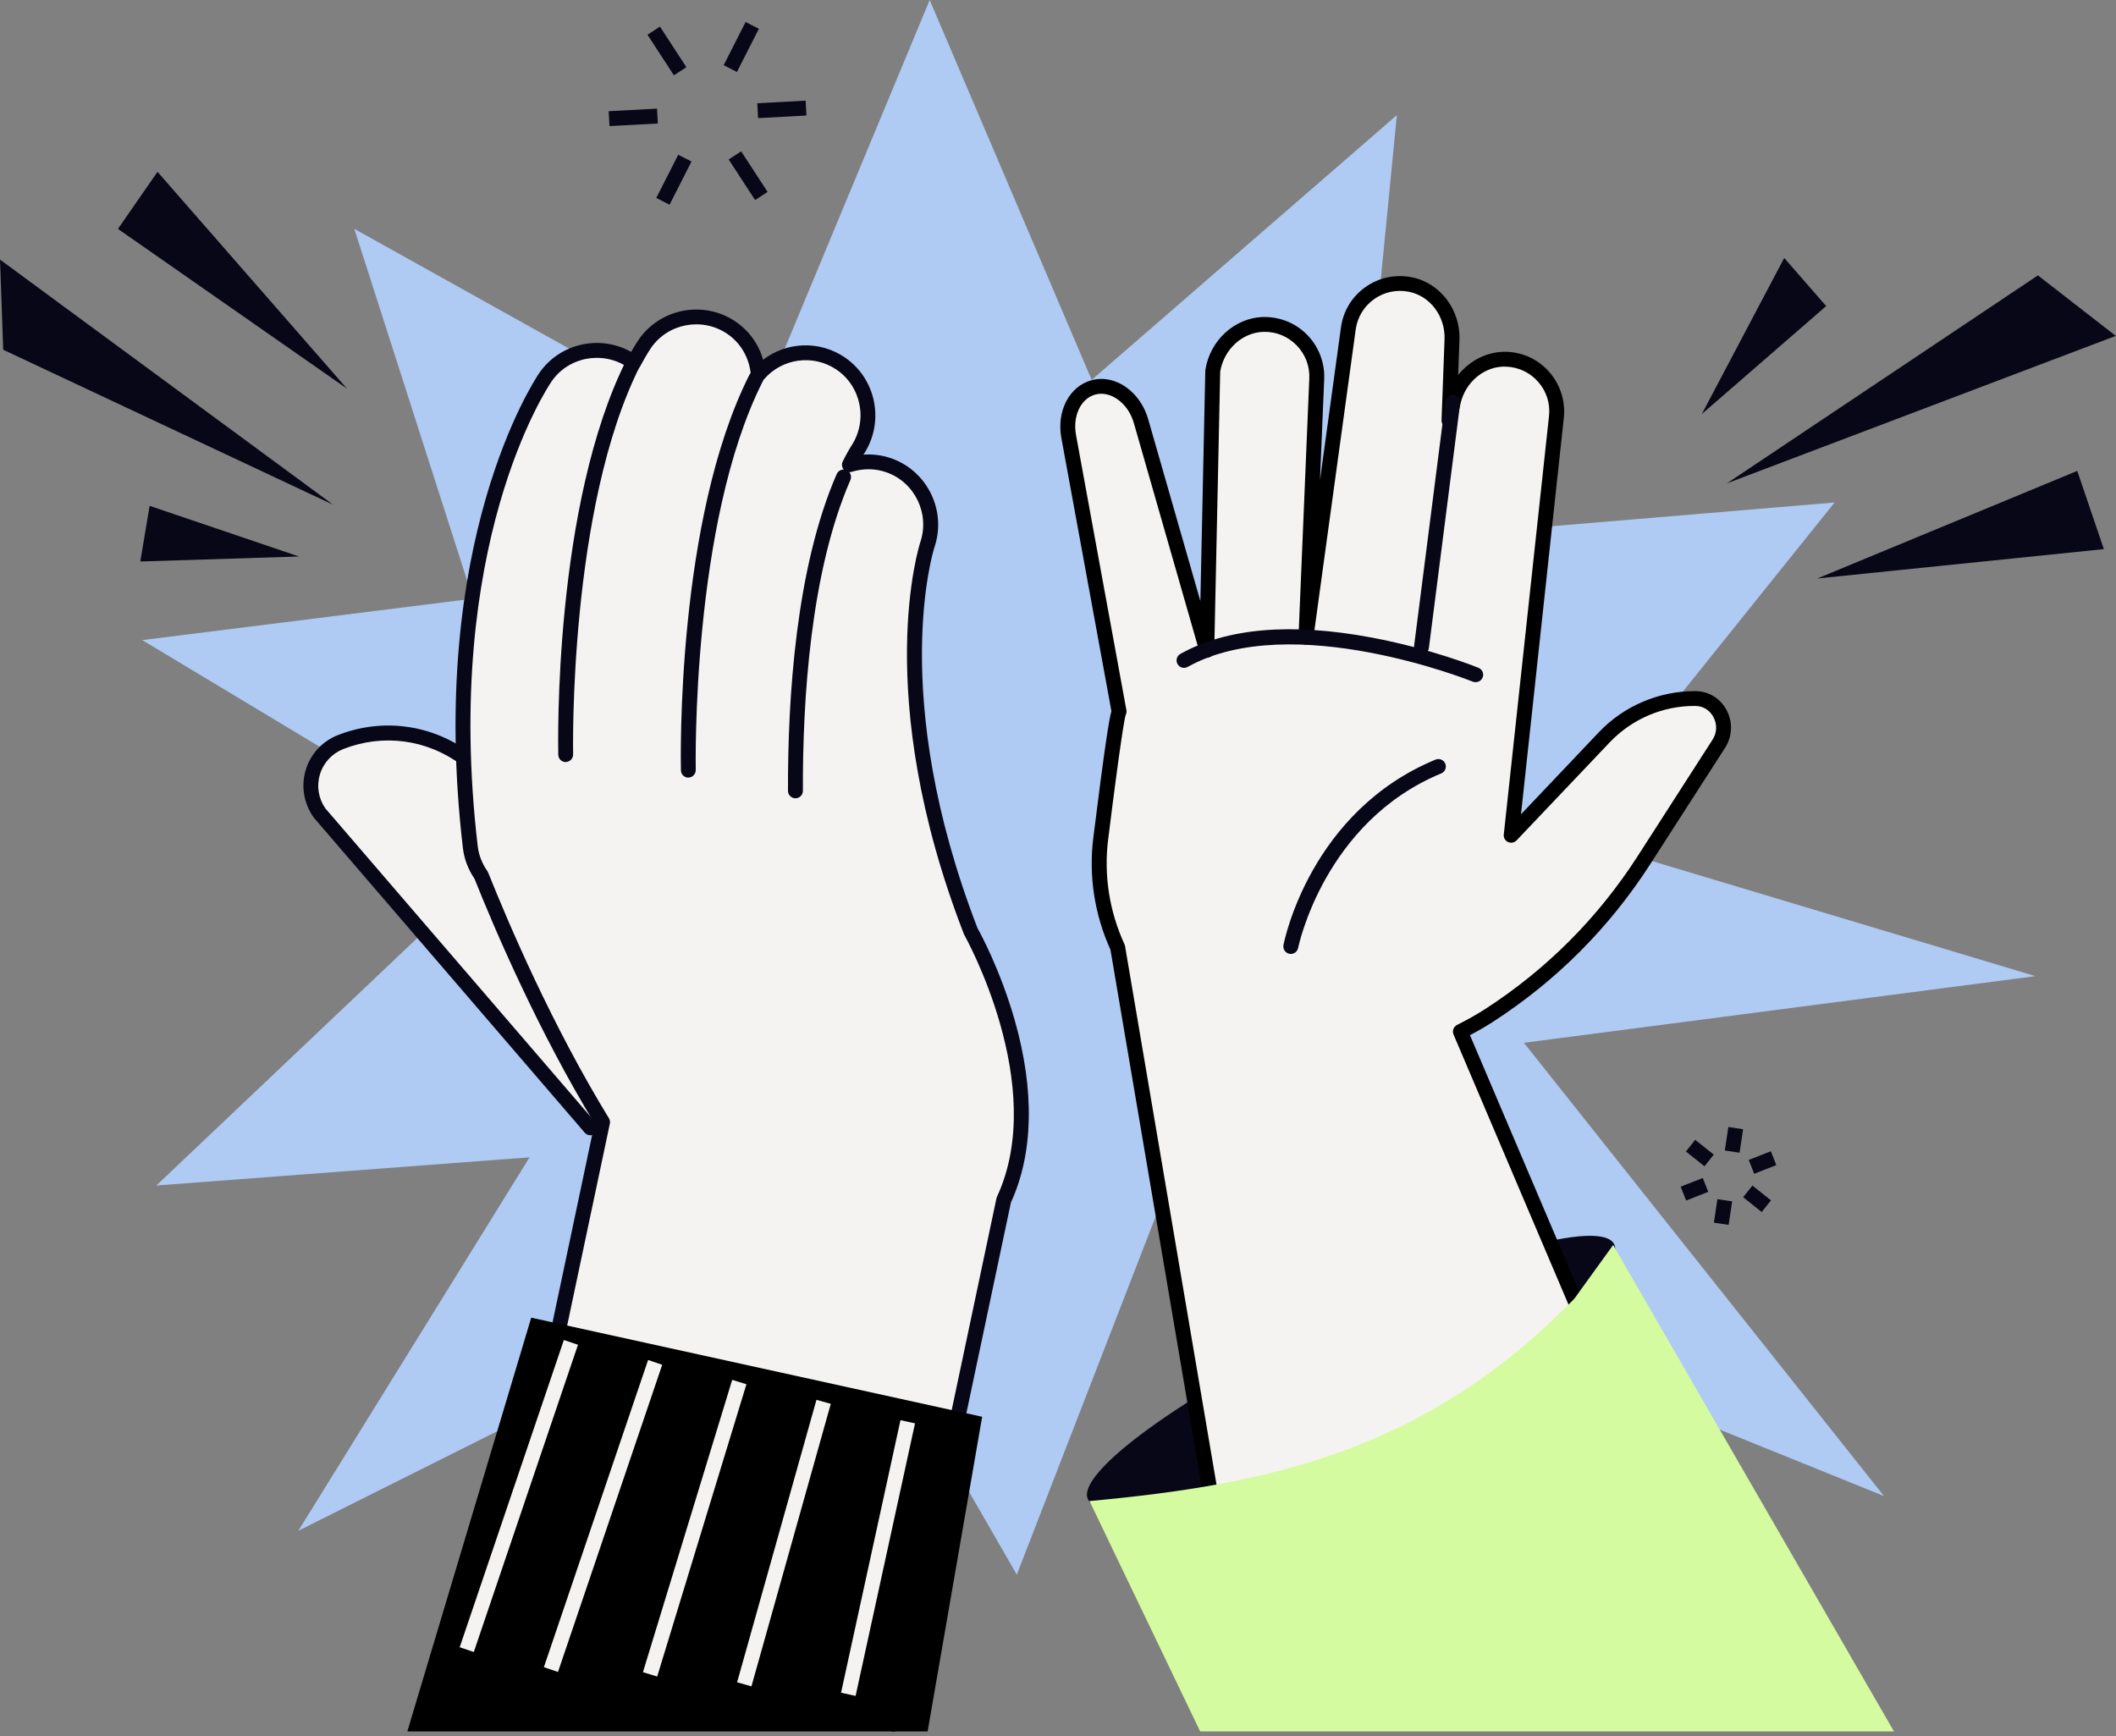
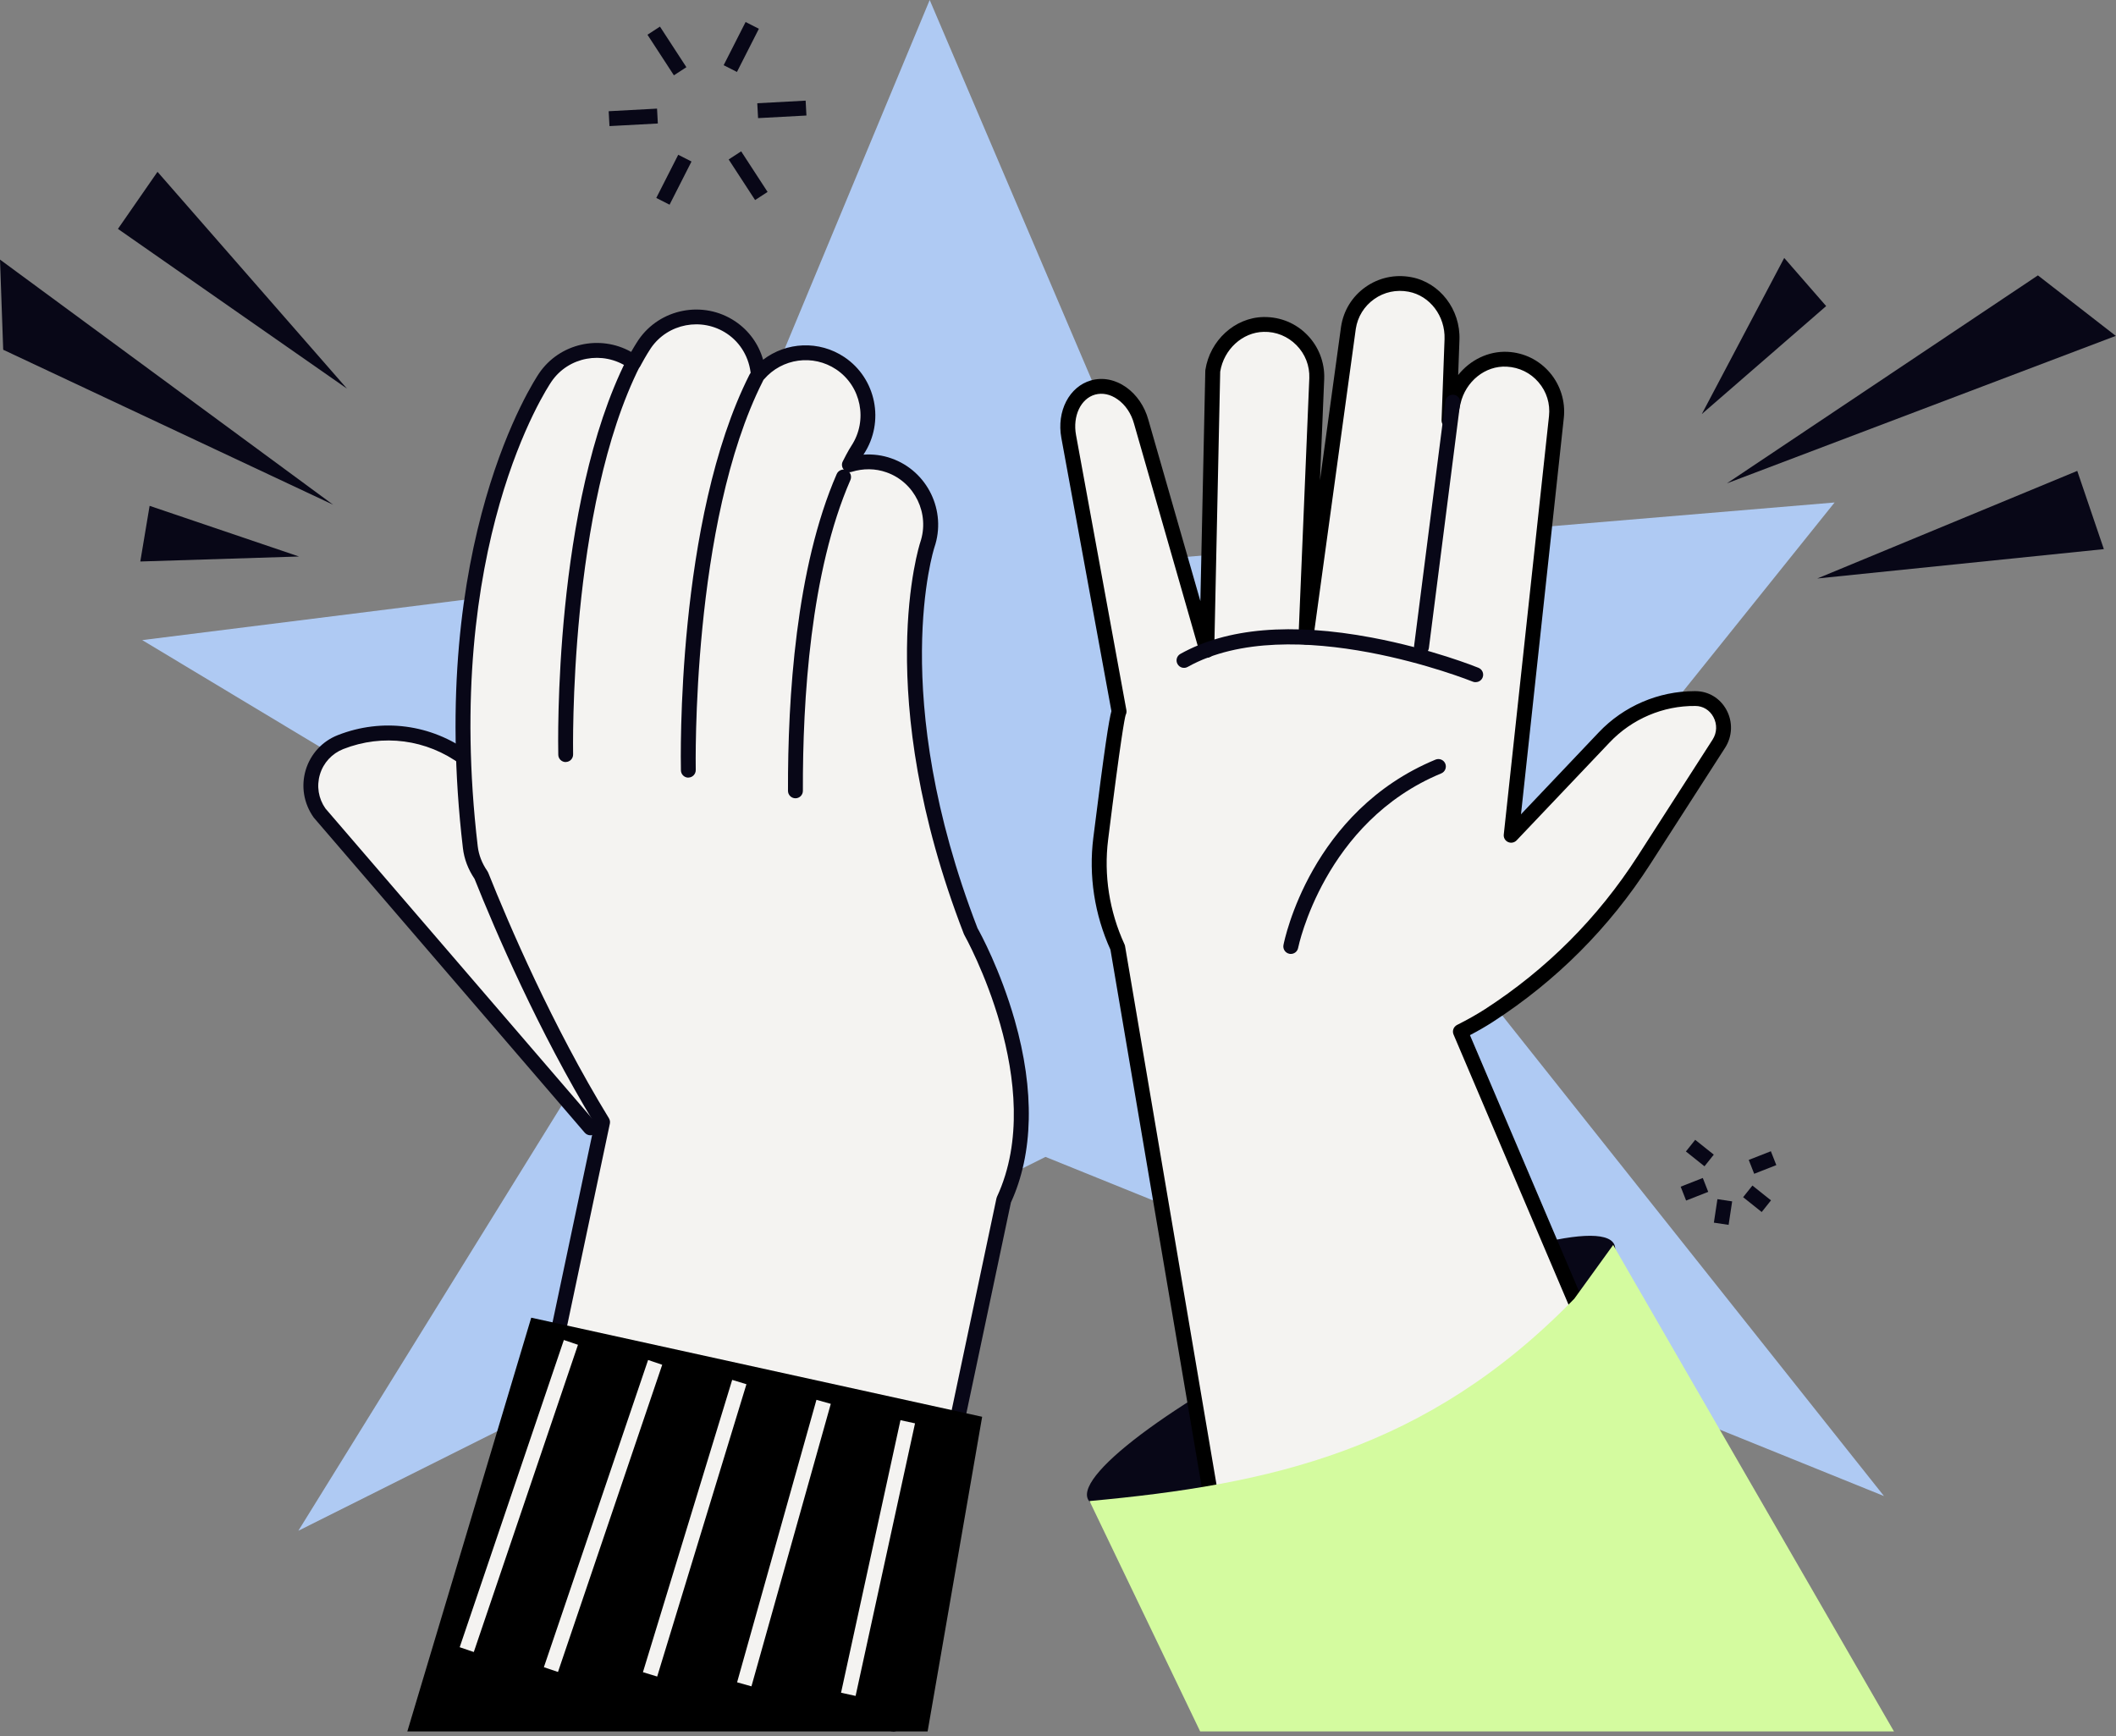
<svg xmlns="http://www.w3.org/2000/svg" width="284" height="233" viewBox="0 0 284 233" fill="none">
  <rect x="0" y="0" width="284" height="233" fill="#808080" stroke="none" />
  <g clip-path="url(#clip0_5281_10846)">
-     <path d="M47.55 30.71L122.03 72.23L187.48 15.45L178.95 102.73L273.19 131.01L162 145.5L136.47 211.34L102.81 152.93L20.98 159.11L72.94 109.84L47.55 30.71Z" fill="#AFCAF3" />
    <path d="M124.78 0L156.74 74.95L246.23 67.44L196.33 129.63L252.86 200.79L140.32 155.27L40.04 205.45L88.3 127.51L19.09 85.91L92.9 76.66L124.78 0Z" fill="#AFCAF3" />
    <path d="M44.71 67.74L0.43 46.94L0 34.84L44.71 67.74Z" fill="#080717" />
    <path d="M46.57 52.16L15.83 30.72L21.14 23.06L46.57 52.16Z" fill="#080717" />
    <path d="M40.13 74.69L18.83 75.36L20.08 67.89L40.13 74.69Z" fill="#080717" />
    <path d="M231.78 64.87L273.52 36.96L283.97 45.08L231.78 64.87Z" fill="#080717" />
    <path d="M243.91 77.64L278.8 63.2L282.37 73.7L243.91 77.64Z" fill="#080717" />
    <path d="M228.41 55.57L239.47 34.62L245.1 41.08L228.41 55.57Z" fill="#080717" />
    <path d="M91.13 123.03L62.45 101.8C57.63 98.23 51.31 97.4 45.72 99.59C41.92 101.08 40.52 105.73 42.87 109.07L79.24 151.36L91.13 123.02V123.03Z" fill="#F4F3F1" />
    <path d="M79.24 152.37C78.96 152.37 78.68 152.25 78.48 152.02L42.11 109.73C40.75 107.81 40.39 105.51 41.03 103.35C41.68 101.19 43.25 99.48 45.35 98.66C51.29 96.33 57.9 97.2 63.04 101L91.72 122.22C92.16 122.55 92.26 123.18 91.93 123.62C91.6 124.06 90.98 124.16 90.53 123.83L61.85 102.61C57.27 99.22 51.38 98.45 46.08 100.53C44.56 101.13 43.41 102.37 42.94 103.94C42.47 105.51 42.74 107.17 43.68 108.51L79.99 150.72C80.35 151.14 80.3 151.77 79.88 152.13C79.69 152.29 79.46 152.37 79.23 152.37H79.24Z" fill="#080717" />
    <path d="M65.31 224.07L80.85 150.58C73.1 137.89 67.17 123.97 64.57 117.45C63.81 116.36 63.28 115.09 63.11 113.68C58.32 72.93 72.57 51.52 73.18 50.62C75.78 46.81 80.94 45.85 84.78 48.41C84.88 48.48 84.96 48.56 85.05 48.63C85.86 47.14 86.42 46.3 86.53 46.13C89.13 42.33 94.29 41.36 98.13 43.92C100.34 45.4 101.58 47.76 101.78 50.23C104.51 47.05 109.21 46.33 112.79 48.72C116.62 51.29 117.65 56.49 115.12 60.35C115.1 60.38 114.67 61.06 114.02 62.36C115.69 61.84 117.54 61.8 119.32 62.43C123.67 63.96 125.96 68.74 124.48 73.11C124.41 73.31 117.95 93.04 130.31 124.97C130.31 124.97 141.99 145.45 134.74 161.04L119.87 231.38L65.33 224.06L65.31 224.07Z" fill="#F4F3F1" />
    <path d="M119.85 232.38C119.78 232.38 119.71 232.38 119.64 232.36C119.1 232.25 118.75 231.72 118.87 231.17L133.74 160.83C133.76 160.76 133.78 160.68 133.81 160.62C140.75 145.69 129.53 125.67 129.42 125.47C129.4 125.43 129.37 125.38 129.36 125.34C116.88 93.1 123.45 73 123.51 72.8C124.82 68.95 122.79 64.73 118.97 63.39C117.47 62.86 115.86 62.85 114.3 63.33C113.92 63.45 113.5 63.33 113.24 63.02C112.98 62.71 112.93 62.28 113.11 61.93C113.8 60.55 114.26 59.83 114.27 59.83C116.51 56.42 115.59 51.83 112.23 49.58C109.13 47.51 104.97 48.08 102.54 50.91C102.28 51.22 101.86 51.33 101.47 51.21C101.09 51.09 100.81 50.74 100.78 50.34C100.59 48.05 99.42 46.02 97.57 44.78C94.21 42.53 89.63 43.4 87.36 46.72C87.26 46.86 86.73 47.67 85.94 49.13C85.8 49.38 85.56 49.57 85.28 49.63C85 49.69 84.7 49.63 84.47 49.46C84.4 49.41 84.33 49.35 84.27 49.3C80.87 47.02 76.29 47.89 74.02 51.21C73.42 52.09 59.37 73.22 64.12 113.59C64.26 114.75 64.69 115.87 65.41 116.91C65.45 116.97 65.49 117.04 65.52 117.11C68.3 124.07 74.1 137.61 81.73 150.09C81.86 150.31 81.91 150.57 81.85 150.82L66.31 224.31C66.2 224.85 65.67 225.2 65.12 225.08C64.58 224.97 64.23 224.44 64.35 223.89L79.8 150.79C72.24 138.34 66.48 124.94 63.69 117.95C62.82 116.66 62.3 115.28 62.13 113.83C57.29 72.73 71.75 51 72.36 50.09C75.11 46.07 80.51 44.87 84.71 47.23C85.25 46.28 85.62 45.74 85.7 45.61C88.59 41.39 94.41 40.27 98.68 43.13C100.51 44.36 101.82 46.17 102.42 48.28C105.55 45.88 109.94 45.66 113.33 47.93C117.6 50.79 118.77 56.62 115.94 60.94C115.94 60.94 115.92 60.97 115.89 61.02C117.16 60.93 118.43 61.09 119.64 61.52C124.49 63.22 127.08 68.58 125.41 73.47C125.35 73.66 119.09 93.22 131.2 124.58C131.57 125.23 134.26 130.17 136.19 136.92C138.88 146.35 138.7 154.81 135.68 161.39L120.84 231.62C120.74 232.09 120.33 232.41 119.86 232.41L119.85 232.38Z" fill="#080717" />
    <path d="M75.93 101.29C75.93 101.29 75.18 68.12 85.03 48.64L75.93 101.29Z" fill="#F4F3F1" />
    <path d="M75.93 102.28C75.39 102.28 74.94 101.85 74.93 101.3C74.9 99.94 74.29 67.66 84.14 48.18C84.39 47.69 84.99 47.49 85.48 47.74C85.97 47.99 86.17 48.59 85.92 49.08C76.29 68.12 76.92 100.93 76.92 101.25C76.93 101.8 76.5 102.26 75.94 102.27H75.92L75.93 102.28Z" fill="#080717" />
    <path d="M92.39 103.37C92.39 103.37 91.64 70.2 101.49 50.72L92.39 103.37Z" fill="#F4F3F1" />
    <path d="M92.39 104.37C91.85 104.37 91.4 103.94 91.39 103.39C91.36 102.03 90.75 69.75 100.6 50.27C100.85 49.78 101.45 49.58 101.94 49.83C102.43 50.08 102.63 50.68 102.38 51.17C92.75 70.2 93.38 103.02 93.38 103.34C93.39 103.89 92.95 104.35 92.4 104.36H92.38L92.39 104.37Z" fill="#080717" />
-     <path d="M106.76 106.14C106.72 94.71 107.67 76.73 113.22 64.02L106.76 106.14Z" fill="#F4F3F1" />
    <path d="M106.76 107.14C106.21 107.14 105.76 106.69 105.76 106.14C105.72 93.68 106.82 76.19 112.3 63.62C112.52 63.12 113.11 62.88 113.62 63.1C114.13 63.32 114.36 63.91 114.14 64.42C108.79 76.68 107.72 93.87 107.76 106.14C107.76 106.69 107.32 107.14 106.76 107.14Z" fill="#080717" />
    <path d="M99.475 20.311L97.799 21.402L101.346 26.849L103.022 25.758L99.475 20.311Z" fill="#080717" />
    <path d="M88.577 3.571L86.901 4.662L90.448 10.109L92.124 9.018L88.577 3.571Z" fill="#080717" />
    <path d="M108.129 13.507L101.638 13.856L101.746 15.854L108.236 15.504L108.129 13.507Z" fill="#080717" />
    <path d="M88.185 14.578L81.694 14.927L81.802 16.924L88.292 16.575L88.185 14.578Z" fill="#080717" />
    <path d="M91.028 20.772L88.083 26.566L89.866 27.473L92.811 21.678L91.028 20.772Z" fill="#080717" />
    <path d="M100.071 2.955L97.126 8.75L98.909 9.656L101.854 3.861L100.071 2.955Z" fill="#080717" />
    <path d="M228.541 158.102L225.572 159.267L226.303 161.129L229.272 159.963L228.541 158.102Z" fill="#080717" />
    <path d="M237.678 154.511L234.708 155.676L235.439 157.538L238.409 156.372L237.678 154.511Z" fill="#080717" />
    <path d="M230.505 160.941L230.029 164.095L232.006 164.394L232.483 161.24L230.505 160.941Z" fill="#080717" />
-     <path d="M231.973 151.257L231.496 154.411L233.474 154.71L233.95 151.556L231.973 151.257Z" fill="#080717" />
    <path d="M227.523 152.978L226.275 154.542L228.769 156.531L230.016 154.968L227.523 152.978Z" fill="#080717" />
    <path d="M235.201 159.116L233.954 160.679L236.448 162.668L237.695 161.104L235.201 159.116Z" fill="#080717" />
    <path d="M54.67 232.38L71.3 176.85L131.82 190.15L124.5 232.38H54.67Z" fill="black" />
    <path d="M75.679 179.845L61.698 221.079L63.592 221.721L77.573 180.487L75.679 179.845Z" fill="#F4F3F1" />
    <path d="M86.985 182.527L72.997 223.759L74.891 224.401L88.879 183.17L86.985 182.527Z" fill="#F4F3F1" />
    <path d="M98.271 185.197L86.292 224.428L88.205 225.013L100.184 185.781L98.271 185.197Z" fill="#F4F3F1" />
    <path d="M109.58 187.873L98.93 225.786L100.856 226.327L111.505 188.414L109.58 187.873Z" fill="#F4F3F1" />
    <path d="M120.857 190.606L112.881 227.187L114.835 227.613L122.811 191.032L120.857 190.606Z" fill="#F4F3F1" />
    <path d="M216.65 167C218.34 170.5 203.91 180.99 184.4 190.44C164.9 199.89 147.71 204.72 146.02 201.22C144.33 197.72 158.76 187.23 178.27 177.78C197.77 168.33 214.96 163.5 216.65 167Z" fill="#080717" />
    <path d="M231.58 222.07L195.98 138.46C197.29 137.8 198.57 137.09 199.81 136.29C208.16 130.9 215.25 123.78 220.62 115.43L230.67 99.8C232.31 97.25 230.56 93.77 227.52 93.75C222.89 93.72 218.46 95.6 215.28 98.96L202.79 112.11L204.27 98.44L208.86 55.96C209.29 51.98 206.3 48.43 202.25 48.22C198.79 48.04 195.78 50.6 195.02 53.97L194.46 56.44L194.86 45.57C194.99 42.07 192.66 38.83 189.22 38.18C185.24 37.43 181.56 40.12 180.97 43.99L175.27 85.51L176.72 50.8C176.87 46.8 173.63 43.47 169.58 43.55C166.12 43.62 163.3 46.38 162.77 49.8L161.97 87.29L153.16 56.58C152.24 53.31 149.35 51.26 146.71 52C144.28 52.68 142.88 55.51 143.44 58.58L150.2 95.5C149.91 95.81 148.86 103.6 147.74 112.56C147.09 117.74 147.98 122.75 150.01 127.16L166.26 222.84L231.58 222.08V222.07Z" fill="#F4F3F1" />
    <path d="M166.26 223.84C165.78 223.84 165.36 223.5 165.27 223.01L149.04 127.46C146.9 122.74 146.1 117.54 146.74 112.44C148.28 100.1 148.85 96.58 149.17 95.44L142.45 58.77C141.79 55.19 143.51 51.88 146.44 51.05C148.01 50.61 149.69 50.94 151.16 51.98C152.56 52.98 153.62 54.52 154.12 56.32L161.11 80.68L161.77 49.78C161.77 49.78 161.77 49.69 161.78 49.65C162.39 45.68 165.73 42.63 169.56 42.55C169.62 42.55 169.67 42.55 169.73 42.55C171.9 42.55 173.92 43.39 175.44 44.94C176.98 46.5 177.81 48.65 177.73 50.84L177.16 64.46L179.99 43.85C180.32 41.67 181.49 39.78 183.28 38.52C185.07 37.26 187.24 36.79 189.42 37.2C193.25 37.92 196.03 41.54 195.88 45.61L195.71 50.33C197.31 48.32 199.76 47.1 202.33 47.22C204.56 47.33 206.58 48.33 208.02 50.02C209.44 51.69 210.12 53.89 209.89 56.07L204.14 109.29L214.59 98.28C217.92 94.77 222.6 92.76 227.44 92.76H227.56C229.32 92.77 230.87 93.71 231.72 95.28C232.59 96.88 232.52 98.83 231.54 100.35L221.49 115.98C216 124.51 208.9 131.63 200.38 137.14C199.45 137.74 198.44 138.33 197.29 138.93L232.52 221.68C232.74 222.19 232.5 222.78 231.99 222.99C231.48 223.21 230.9 222.97 230.68 222.46L195.09 138.85C194.88 138.36 195.09 137.8 195.56 137.56C196.99 136.84 198.21 136.15 199.3 135.45C207.58 130.1 214.48 123.18 219.81 114.89L229.86 99.26C230.45 98.34 230.49 97.2 229.96 96.22C229.46 95.3 228.56 94.75 227.55 94.75C223.21 94.7 219.02 96.5 216.04 99.64L203.55 112.79C203.25 113.1 202.79 113.19 202.4 113.01C202.01 112.83 201.78 112.42 201.83 112L207.9 55.84C208.08 54.18 207.58 52.57 206.5 51.31C205.42 50.04 203.9 49.3 202.23 49.21C199.33 49.05 196.7 51.2 196.02 54.18L195.46 56.65C195.35 57.15 194.86 57.49 194.35 57.42C193.84 57.35 193.46 56.91 193.48 56.39L193.88 45.52C193.99 42.43 191.92 39.69 189.05 39.15C187.42 38.84 185.78 39.19 184.44 40.14C183.1 41.09 182.22 42.5 181.97 44.13L176.27 85.64C176.2 86.17 175.72 86.55 175.19 86.5C174.66 86.45 174.26 86 174.28 85.46L175.73 50.75C175.79 49.09 175.18 47.52 174.01 46.33C172.84 45.14 171.25 44.49 169.6 44.54C166.75 44.6 164.26 46.89 163.77 49.88L162.97 87.3C162.96 87.79 162.59 88.21 162.1 88.27C161.6 88.33 161.15 88.03 161.01 87.56L152.2 56.85C151.82 55.48 151.04 54.33 150 53.6C149.03 52.91 147.97 52.69 146.98 52.96C145.05 53.5 143.95 55.84 144.42 58.39L151.18 95.31C151.22 95.54 151.18 95.77 151.08 95.96C150.94 96.43 150.43 99.05 148.73 112.67C148.13 117.45 148.89 122.31 150.92 126.73C150.96 126.81 150.98 126.89 151 126.98L167.25 222.66C167.34 223.2 166.98 223.72 166.43 223.81C166.37 223.81 166.32 223.82 166.26 223.82V223.84Z" fill="black" />
    <path d="M190.79 87.84C190.79 87.84 190.7 87.84 190.66 87.84C190.11 87.77 189.73 87.27 189.79 86.72L193.99 53.85C194.06 53.3 194.56 52.93 195.11 52.98C195.66 53.05 196.04 53.55 195.98 54.1L191.78 86.97C191.72 87.47 191.28 87.84 190.79 87.84Z" fill="#080717" />
    <path d="M173.24 128.03C173.18 128.03 173.11 128.03 173.05 128.01C172.51 127.9 172.16 127.38 172.26 126.84C172.4 126.11 175.94 108.88 192.67 101.95C193.18 101.74 193.77 101.98 193.98 102.49C194.19 103 193.95 103.59 193.44 103.8C177.72 110.3 174.26 127.06 174.23 127.22C174.14 127.7 173.72 128.03 173.25 128.03H173.24Z" fill="#080717" />
    <path d="M198.06 91.56C197.93 91.56 197.81 91.54 197.68 91.49C197.44 91.39 173.32 81.74 159.4 89.51C158.92 89.78 158.31 89.61 158.04 89.12C157.77 88.64 157.94 88.03 158.43 87.76C164.65 84.28 173.3 83.54 184.11 85.57C192.09 87.07 198.18 89.52 198.44 89.63C198.95 89.84 199.2 90.42 198.99 90.93C198.83 91.32 198.46 91.55 198.06 91.55V91.56Z" fill="#080717" />
    <path d="M161.08 232.38L146.23 201.46C170.39 199.24 191.46 194.7 211.3 174.3L216.51 167.09L254.2 232.38H161.09H161.08Z" fill="#D4FB9F" />
  </g>
  <defs>
    <clipPath id="clip0_5281_10846">
      <rect width="283.97" height="232.38" fill="white" />
    </clipPath>
  </defs>
</svg>